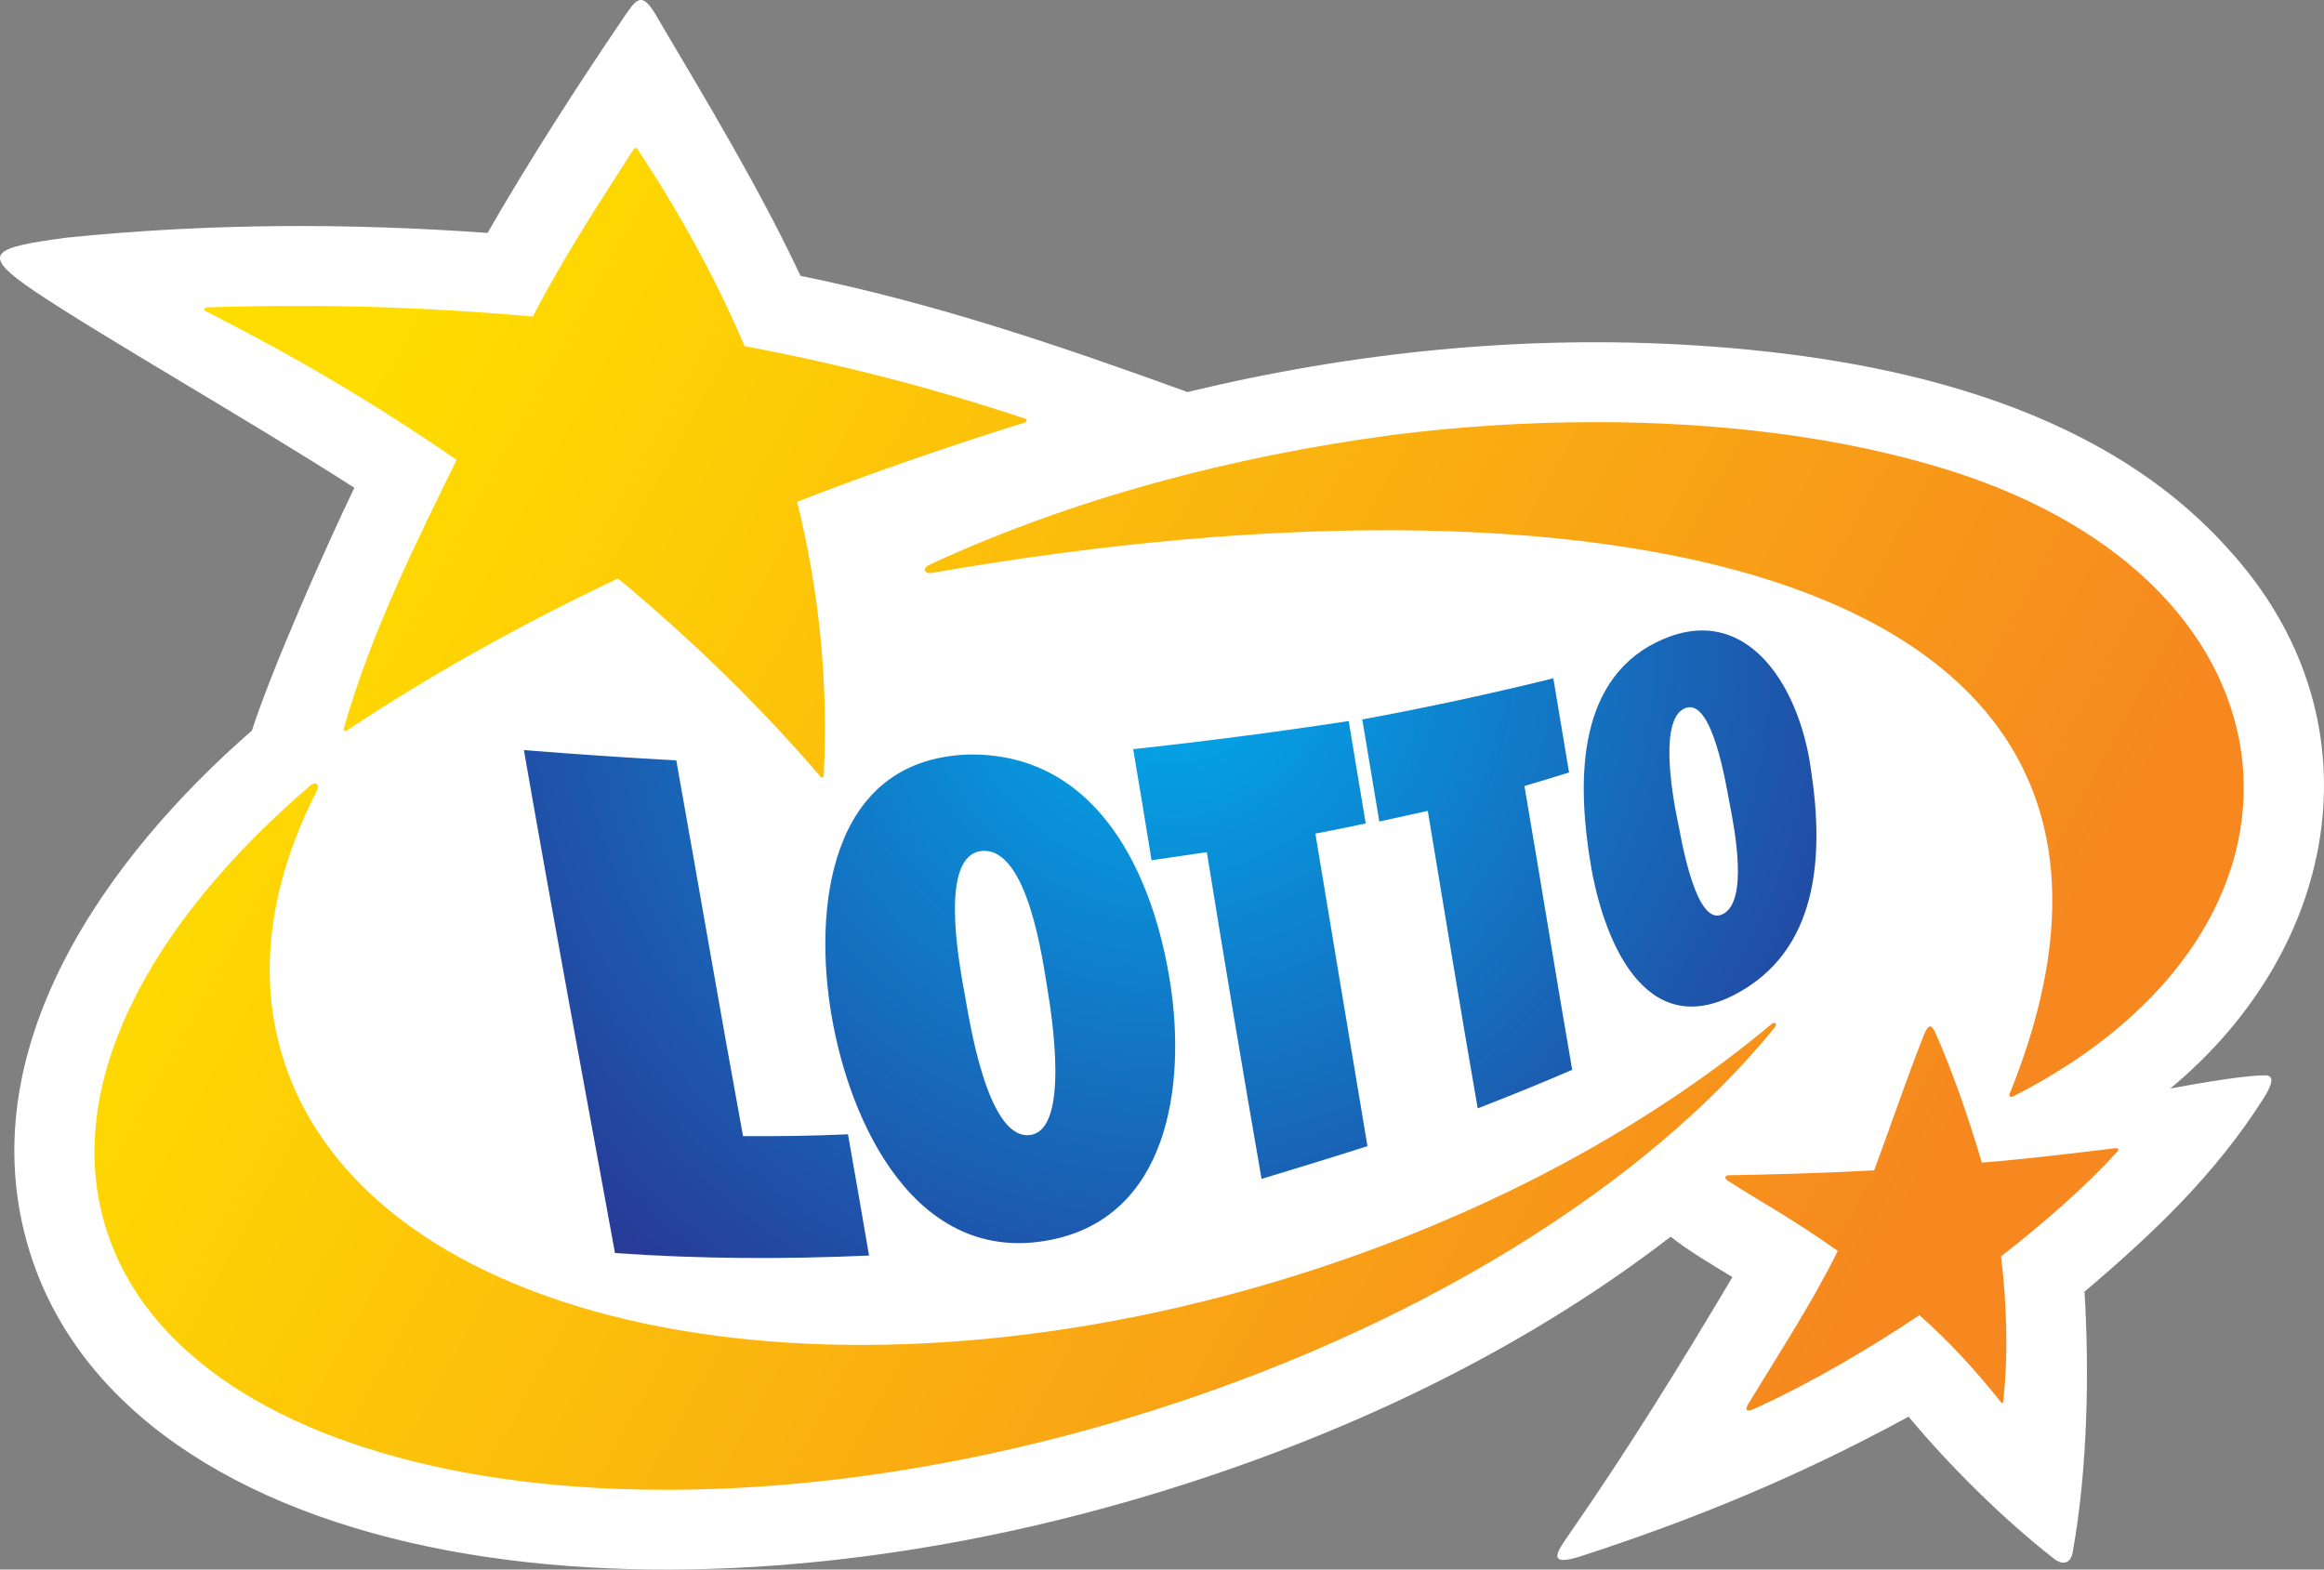
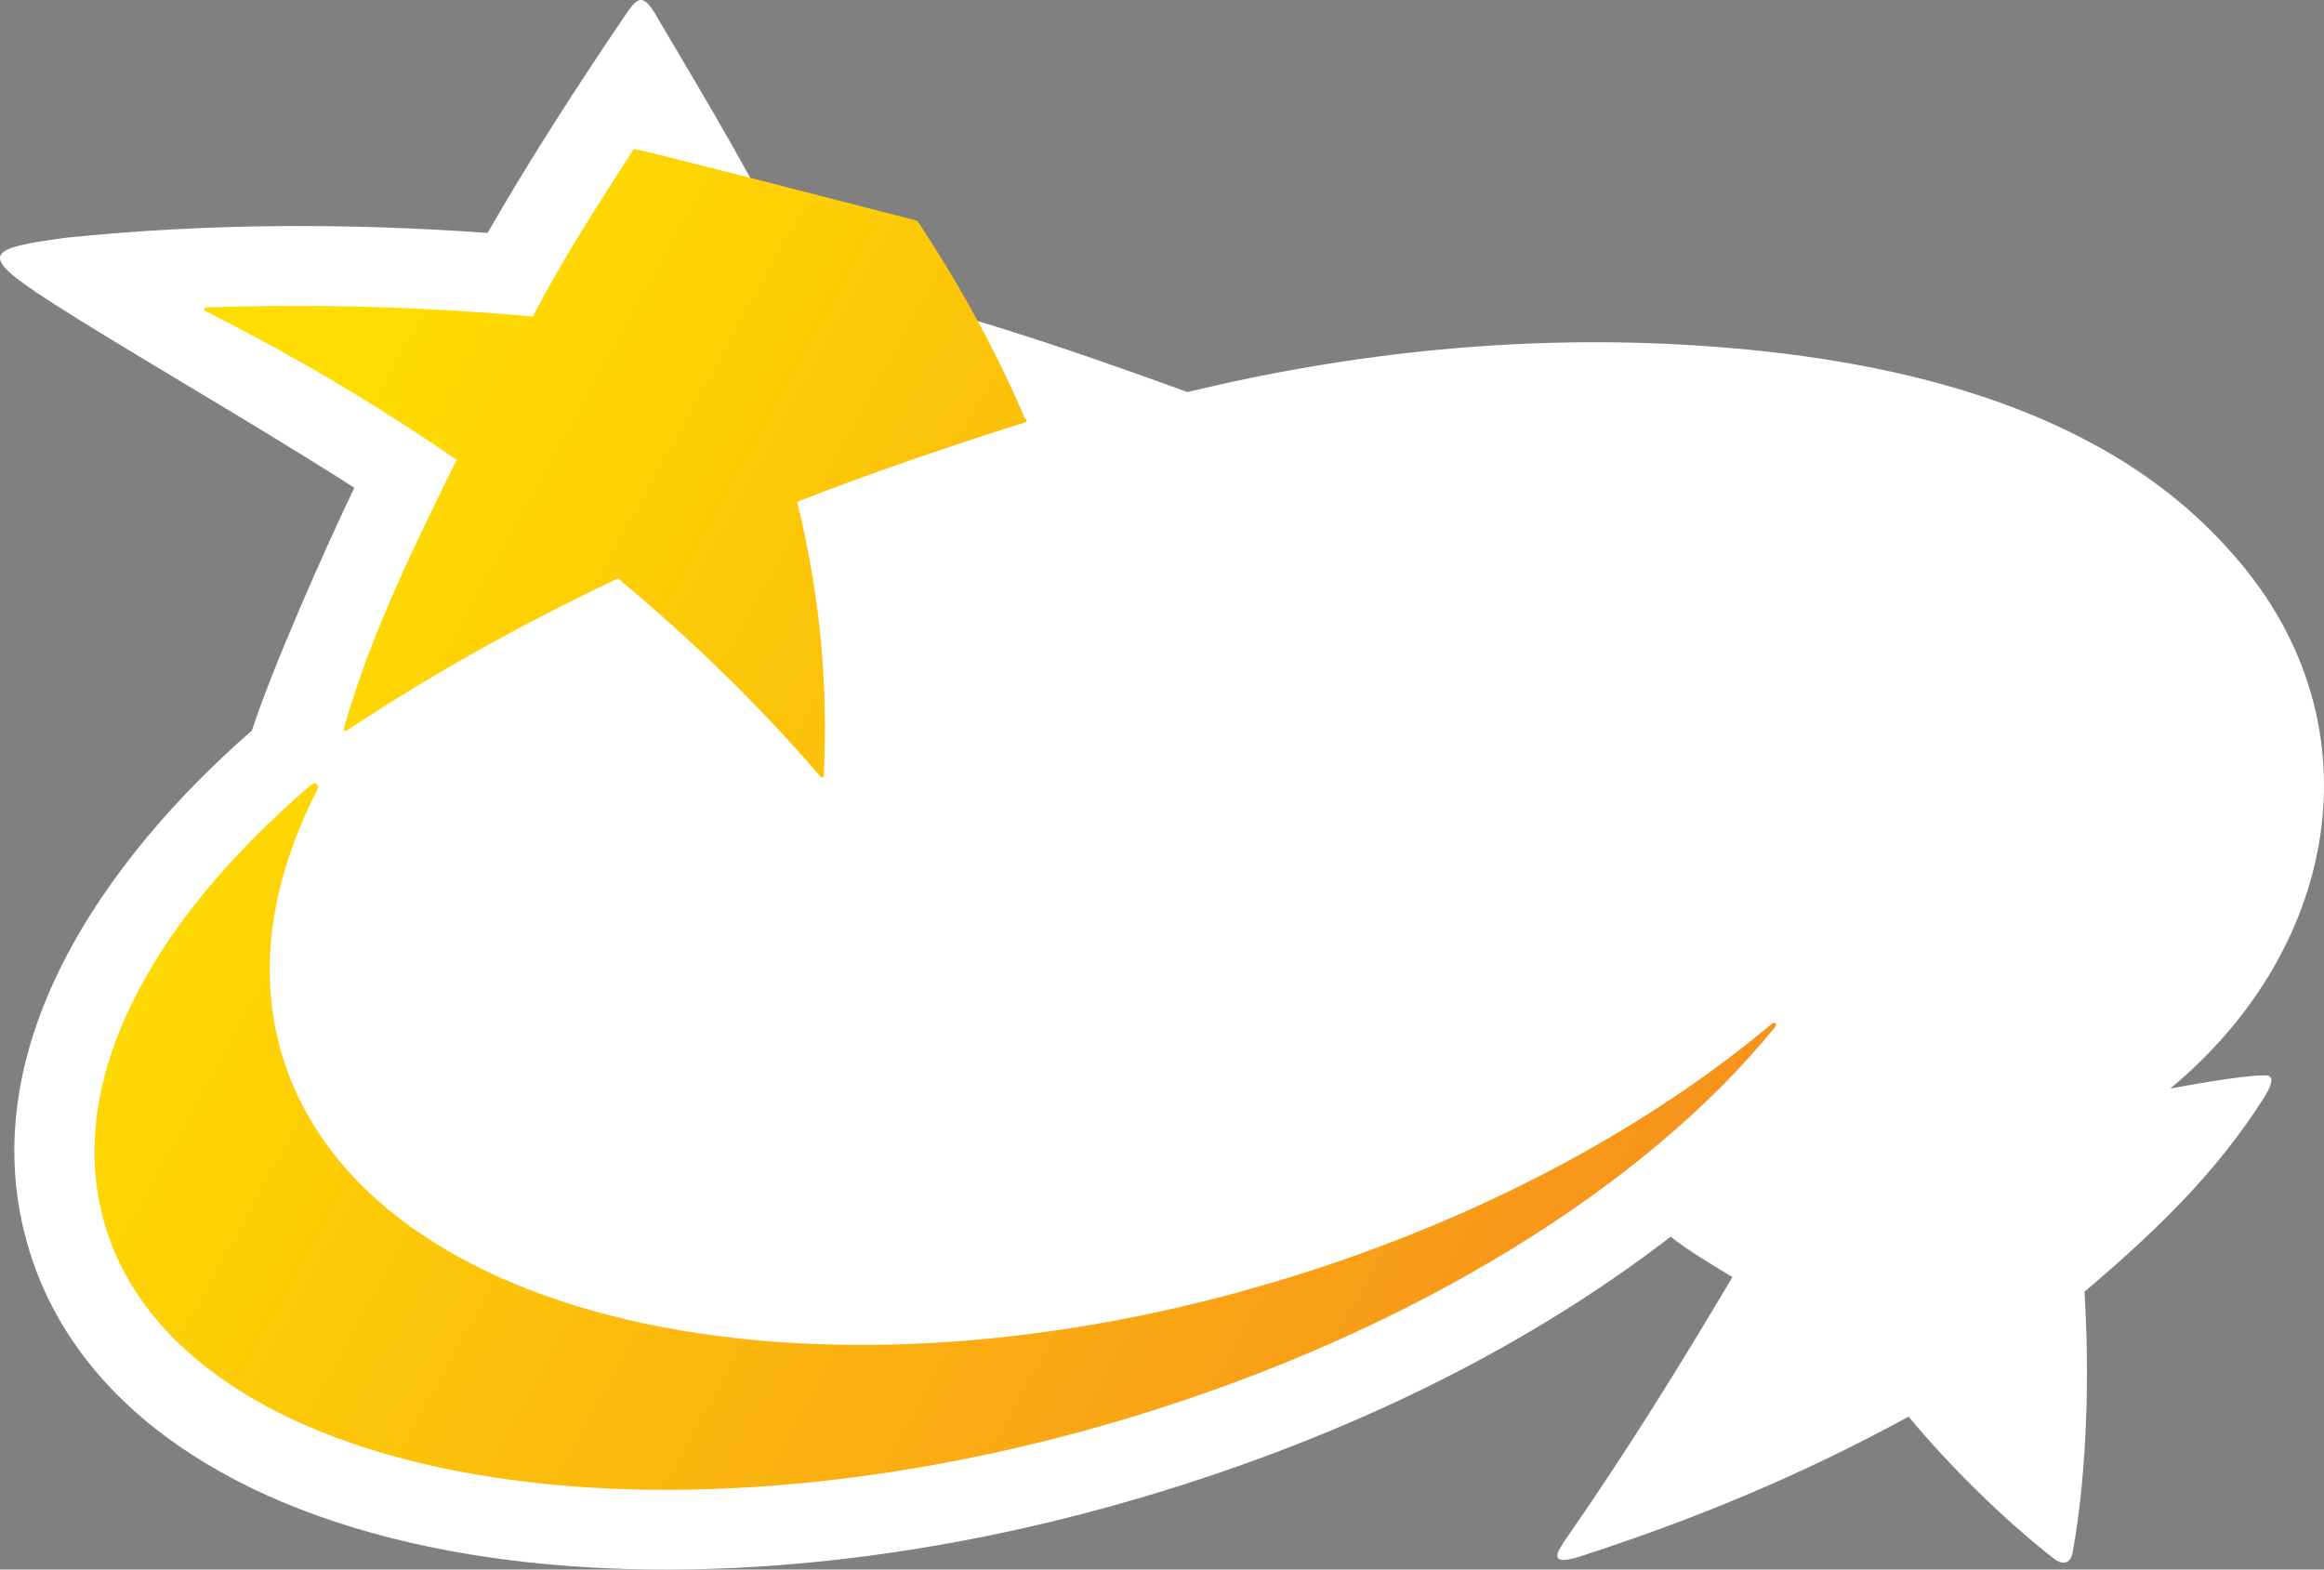
<svg xmlns="http://www.w3.org/2000/svg" version="1.1" id="Layer_1" x="0px" y="0px" width="395.785px" height="267.318px" viewBox="0 0 395.785 267.318" enable-background="new 0 0 395.785 267.318" xml:space="preserve">
  <rect x="0" y="0" width="395.785" height="267.318" fill="#808080" stroke="none" />
  <path fill="#FFFFFF" d="M202.232,66.77c28.289-6.831,57.491-9.801,86.582-7.937c31.909,2.044,68.209,9.702,90.543,34.539  c26.313,28.597,19.527,67.77-9.759,92.021c2.264-0.393,11.731-2.229,16.118-2.247c0.879-0.007,2.065,0.301-0.193,3.865  c-8.319,13.126-18.899,23.106-30.523,32.978c0.82,13.499,0.559,30.125-2.013,44.366c-0.415,2.3-2.05,1.991-3.063,1.205  c-8.784-6.817-18.167-16.187-24.883-24.29c-18.755,10.226-36.529,17.512-56.062,23.855c-5.735,1.784-3.66-1.049-1.881-3.624  c10.038-14.463,18.958-28.848,27.938-43.993c-3.479-2.132-7.659-4.578-10.507-6.886c-26.123,20.115-56.827,34.371-88.278,43.866  c-43.538,13.144-86.075,15.865-119.645,9.644c-36.559-6.777-63.306-24.317-71.569-51.011  c-10.633-34.345,13.266-67.272,37.862-88.693c3.38-10.44,12.368-30.801,17.449-41.356c-17.884-11.48-42.597-25.54-54.322-33.384  c-9.75-6.574-7.433-7.49,5.242-9.21c24.459-2.487,48.269-2.498,71.765-0.809c7.063-12.305,15.099-24.751,23.065-36.519  c2.175-3.102,3.111-5.127,5.882-0.108c8.483,14.371,17.23,28.821,24.351,43.937C159.111,51.609,180.489,58.87,202.232,66.77" />
  <linearGradient id="SVGID_1_" gradientUnits="userSpaceOnUse" x1="81.954" y1="30.497" x2="342.954" y2="174.497">
    <stop offset="0" style="stop-color:#FFDD00" />
    <stop offset="1" style="stop-color:#F6881F" />
  </linearGradient>
-   <path fill="url(#SVGID_1_)" d="M327.761,175.967c-3.054,7.705-5.806,15.899-8.583,23.345c-8.683,0.513-17.309,0.705-24.801,0.854  c-0.541,0.013-0.825,0.45-0.158,0.914c5.927,3.779,11.428,6.744,18.755,11.972c-4.48,9.045-9.823,17.124-15.04,25.733  c-0.731,1.124-0.88,1.943,0.95,1.096c9.747-4.433,19.85-10.438,27.989-15.886c5.004,4.368,9.604,9.426,13.938,14.866  c0.09,0.111,0.296,0.189,0.323-0.043c0.943-8.272,0.584-17.34-0.353-24.837c6.986-5.46,13.729-11.237,19.77-17.795  c0.495-0.527,0.001-0.673-0.328-0.629c-7.156,0.87-15.691,1.906-22.703,2.444c-2.513-8.314-4.823-15.062-7.911-22.096  c-0.345-0.729-0.624-1.095-0.905-1.095C328.416,174.812,328.125,175.194,327.761,175.967 M271.686,71.894  c-12.118,0-23.909,0.825-34.648,2.199c-27.181,3.635-54.303,10.785-78.711,22.069c-1.419,0.693-0.786,1.631,0.368,1.422  c117.392-20.53,219.152,0.355,183.642,88.489c-0.455,0.817,0.291,0.801,0.592,0.619c56.41-28.736,51.128-86.937-10.696-106.499  c-18.862-5.969-40.166-8.3-60.534-8.3C271.691,71.894,271.69,71.894,271.686,71.894" />
  <radialGradient id="SVGID_2_" cx="199.691" cy="111.974" r="137.208" gradientUnits="userSpaceOnUse">
    <stop offset="0" style="stop-color:#00ACEE" />
    <stop offset="1" style="stop-color:#273B97" />
  </radialGradient>
-   <path fill="url(#SVGID_2_)" d="M164.283,169.271c-0.962-5.312-4.418-23.642,2.926-24.334c7.836-0.732,10.388,18.791,11.177,23.543  c0.721,4.346,3.801,23.684-2.809,24.802c-0.214,0.035-0.424,0.054-0.631,0.054C168.063,193.333,165.136,173.985,164.283,169.271   M165.49,128.503c-0.247,0-0.499,0.003-0.749,0.008c-23.764,0.94-26.196,26.584-23.124,44.455  c3.091,18.313,14.351,42.711,37.264,38.213c20.153-3.957,23.033-26.381,20.468-43.379c-2.869-19.066-12.461-39.295-33.854-39.297  C165.492,128.503,165.493,128.503,165.49,128.503 M104.736,213.41c14.409,1.014,28.84,1.069,43.268,0.428  c-1.177-6.888-2.369-13.773-3.589-20.655c-5.954,0.273-11.911,0.362-17.87,0.318c-3.916-21.311-7.553-42.672-11.37-64  c-8.66-0.468-17.309-1.059-25.953-1.747C94.194,156.342,99.518,184.867,104.736,213.41 M192.987,127.591  c1.065,6.302,2.109,12.607,3.125,18.918c3.14-0.45,6.278-0.913,9.415-1.371c3.002,18.566,6.095,37.118,9.32,55.646  c6.021-1.83,12.043-3.662,18.037-5.58c-2.98-17.74-5.924-35.484-8.873-53.229c2.863-0.549,5.723-1.112,8.574-1.731l-2.896-17.438  C217.491,124.665,205.256,126.258,192.987,127.591 M232,122.53l2.9,17.387c2.754-0.592,5.506-1.2,8.257-1.813  c2.812,16.895,5.565,33.797,8.502,50.669c5.403-2.094,10.772-4.27,16.091-6.569c-2.784-16.101-5.381-32.231-8.132-48.338  c2.54-0.739,5.069-1.521,7.599-2.301c-0.896-5.345-1.789-10.692-2.68-16.039C253.763,118.183,242.917,120.524,232,122.53   M285.667,139.614c-0.944-4.616-3.169-17.517,1.478-19.063c4.475-1.489,6.763,12.864,7.424,16.326  c0.756,3.974,3.382,16.97-1.38,18.906c-0.257,0.104-0.508,0.153-0.752,0.153C288.315,155.937,286.16,141.757,285.667,139.614   M289.89,107.376c-2.401,0-5.013,0.626-7.824,2.023c-14.051,6.979-13.296,25.035-11.163,37.805  c2.065,12.43,9.002,30.406,24.67,22.123c13.921-7.358,15.189-23.111,12.816-38.403C306.761,119.194,300.318,107.377,289.89,107.376  L289.89,107.376" />
  <linearGradient id="SVGID_3_" gradientUnits="userSpaceOnUse" x1="37.682" y1="110.741" x2="298.682" y2="254.741">
    <stop offset="0" style="stop-color:#FFDD00" />
    <stop offset="1" style="stop-color:#F6881F" />
  </linearGradient>
-   <path fill="url(#SVGID_3_)" d="M52.873,133.772c-28.128,24.076-42.207,51.589-34.849,75.358  c13.281,42.899,91.353,57.371,174.341,32.318c48.622-14.681,88.161-39.676,109.899-66.486c0.407-0.502,0.105-1.102-0.584-0.537  c-20.225,16.932-46.965,31.719-77.938,41.819c-80.23,26.165-158.514,10.986-174.813-33.894c-5.449-15.003-3.279-31.431,5.02-47.63  c0.362-0.694,0.193-1.298-0.303-1.298C53.441,133.423,53.179,133.527,52.873,133.772 M107.896,25.436  c-5.865,9.156-11.995,18.46-17.156,28.489c-18.185-1.689-36.707-2.184-55.539-1.574c-0.471,0.016-0.562,0.455-0.145,0.645  c16.08,8.24,28.479,15.567,42.708,25.323c-6.135,12.578-14.377,28.722-19.203,45.711c-0.127,0.408,0.164,0.617,0.514,0.384  c14.768-9.811,30.208-18.344,46.169-25.892c12.373,10.27,23.961,21.499,34.444,33.696c0.333,0.369,0.581,0.162,0.598-0.203  c0.795-15.782-0.75-31.299-4.54-46.557c12.708-4.935,25.668-9.395,38.807-13.512c0.426-0.134,0.386-0.507,0.006-0.649  c-15.61-5.209-31.533-9.302-47.75-12.347c-4.849-11.352-10.929-22.515-18.267-33.584c-0.09-0.125-0.189-0.174-0.285-0.174  C108.11,25.192,107.975,25.304,107.896,25.436" />
+   <path fill="url(#SVGID_3_)" d="M52.873,133.772c-28.128,24.076-42.207,51.589-34.849,75.358  c13.281,42.899,91.353,57.371,174.341,32.318c48.622-14.681,88.161-39.676,109.899-66.486c0.407-0.502,0.105-1.102-0.584-0.537  c-20.225,16.932-46.965,31.719-77.938,41.819c-80.23,26.165-158.514,10.986-174.813-33.894c-5.449-15.003-3.279-31.431,5.02-47.63  c0.362-0.694,0.193-1.298-0.303-1.298C53.441,133.423,53.179,133.527,52.873,133.772 M107.896,25.436  c-5.865,9.156-11.995,18.46-17.156,28.489c-18.185-1.689-36.707-2.184-55.539-1.574c-0.471,0.016-0.562,0.455-0.145,0.645  c16.08,8.24,28.479,15.567,42.708,25.323c-6.135,12.578-14.377,28.722-19.203,45.711c-0.127,0.408,0.164,0.617,0.514,0.384  c14.768-9.811,30.208-18.344,46.169-25.892c12.373,10.27,23.961,21.499,34.444,33.696c0.333,0.369,0.581,0.162,0.598-0.203  c0.795-15.782-0.75-31.299-4.54-46.557c12.708-4.935,25.668-9.395,38.807-13.512c0.426-0.134,0.386-0.507,0.006-0.649  c-4.849-11.352-10.929-22.515-18.267-33.584c-0.09-0.125-0.189-0.174-0.285-0.174  C108.11,25.192,107.975,25.304,107.896,25.436" />
  <g>
</g>
  <g>
</g>
  <g>
</g>
  <g>
</g>
  <g>
</g>
  <g>
</g>
</svg>